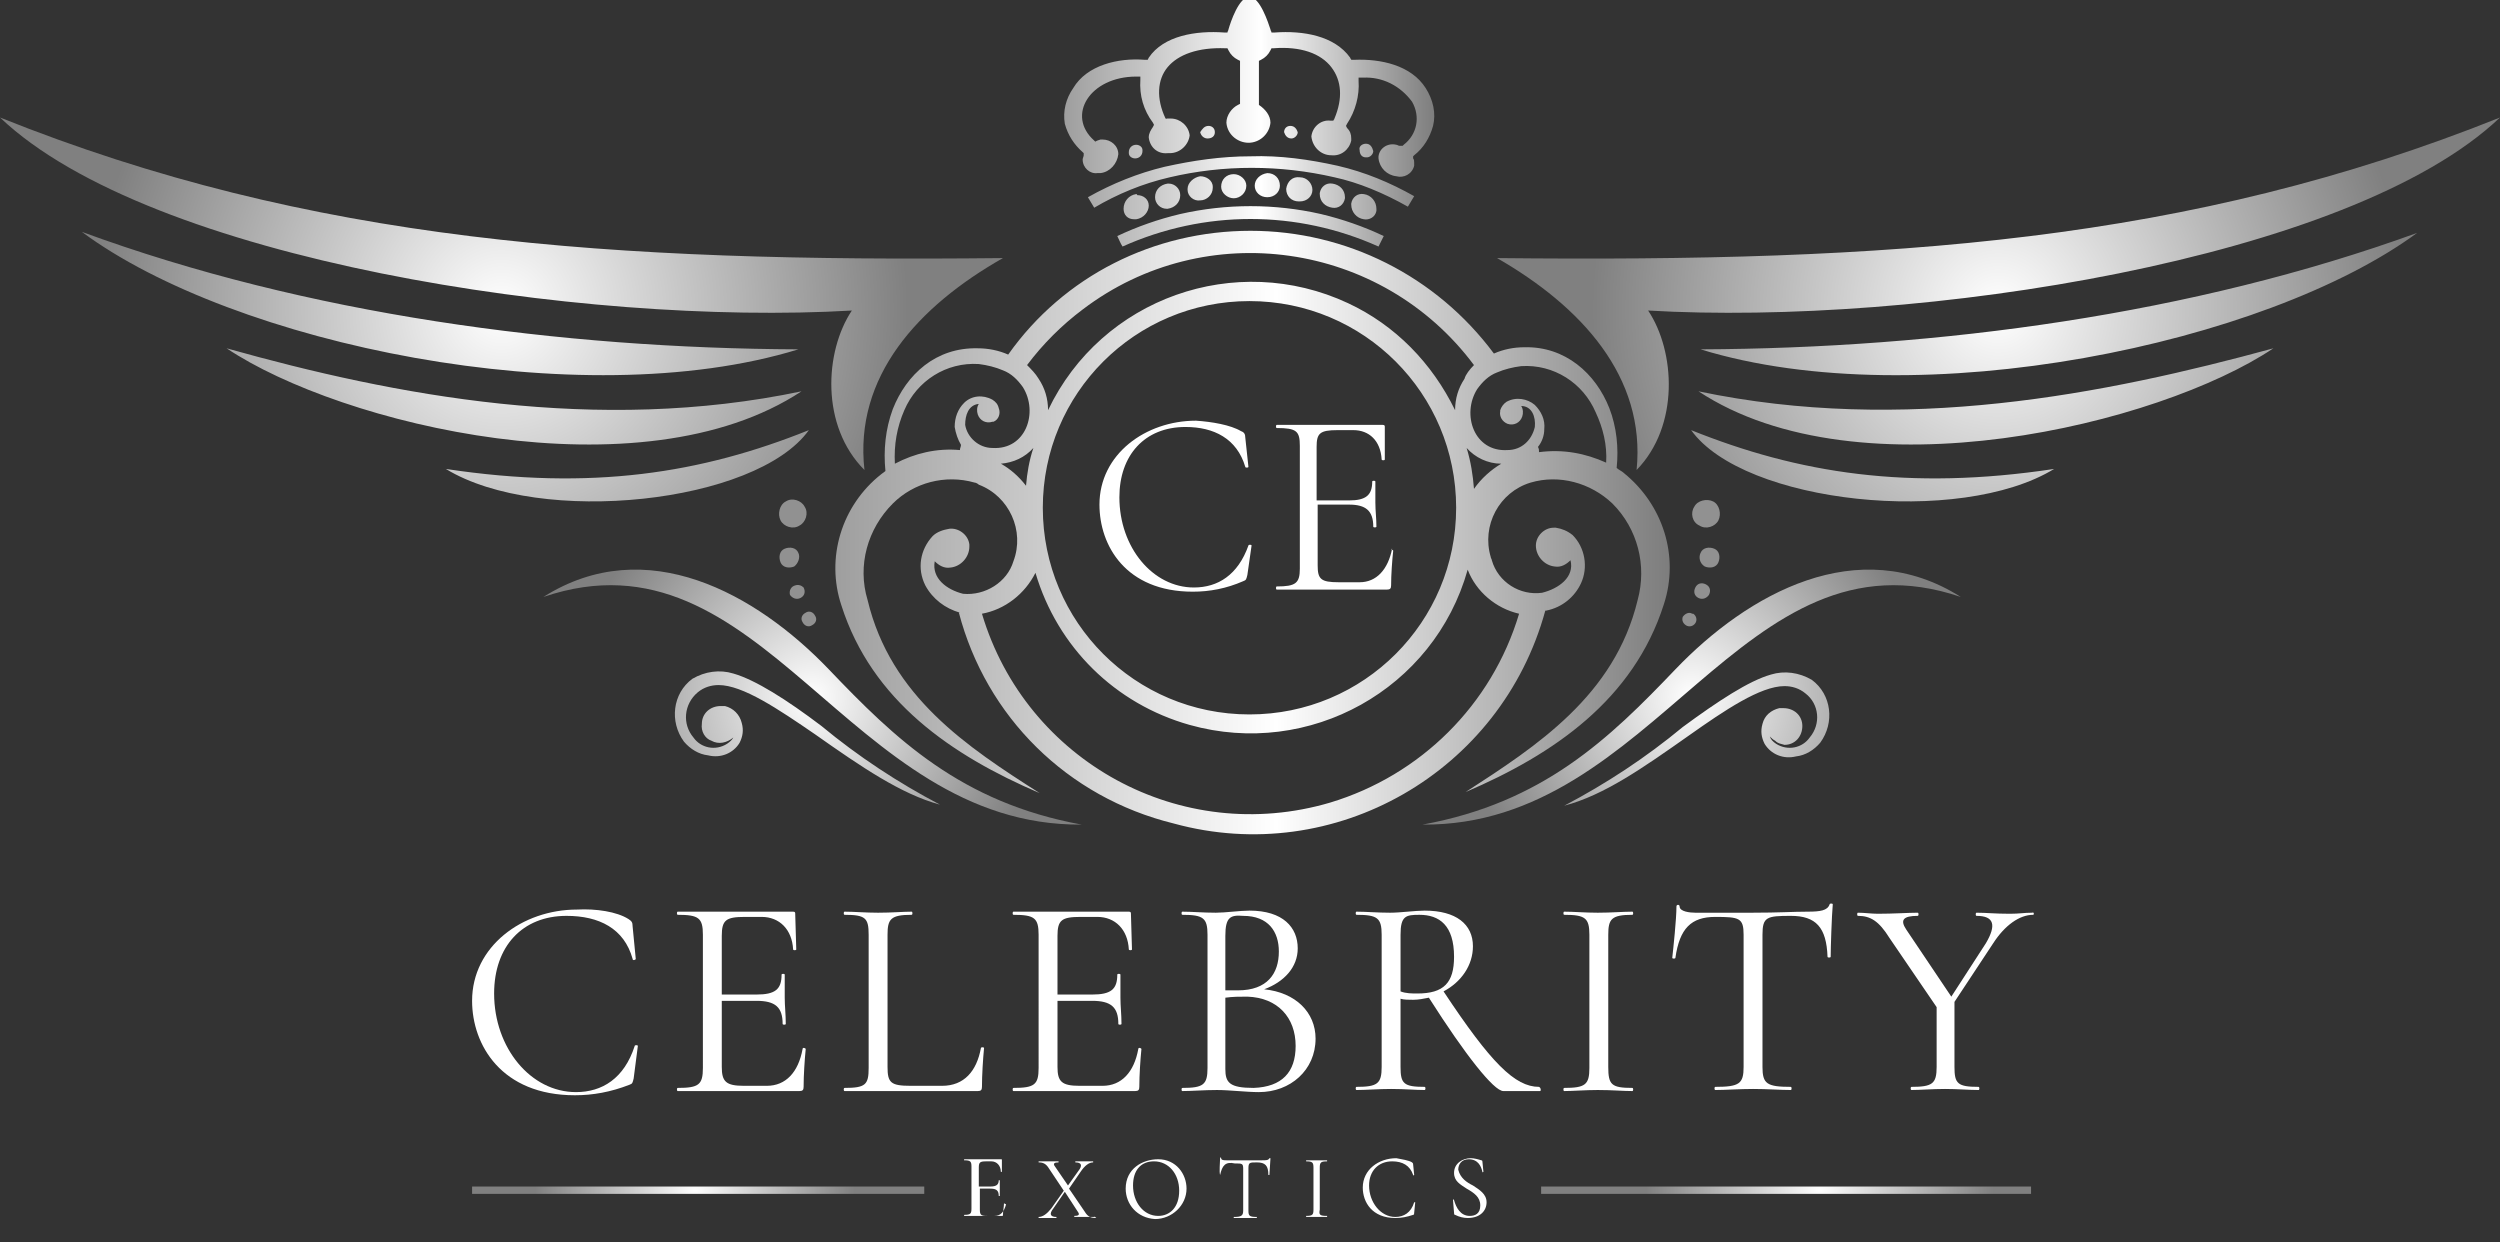
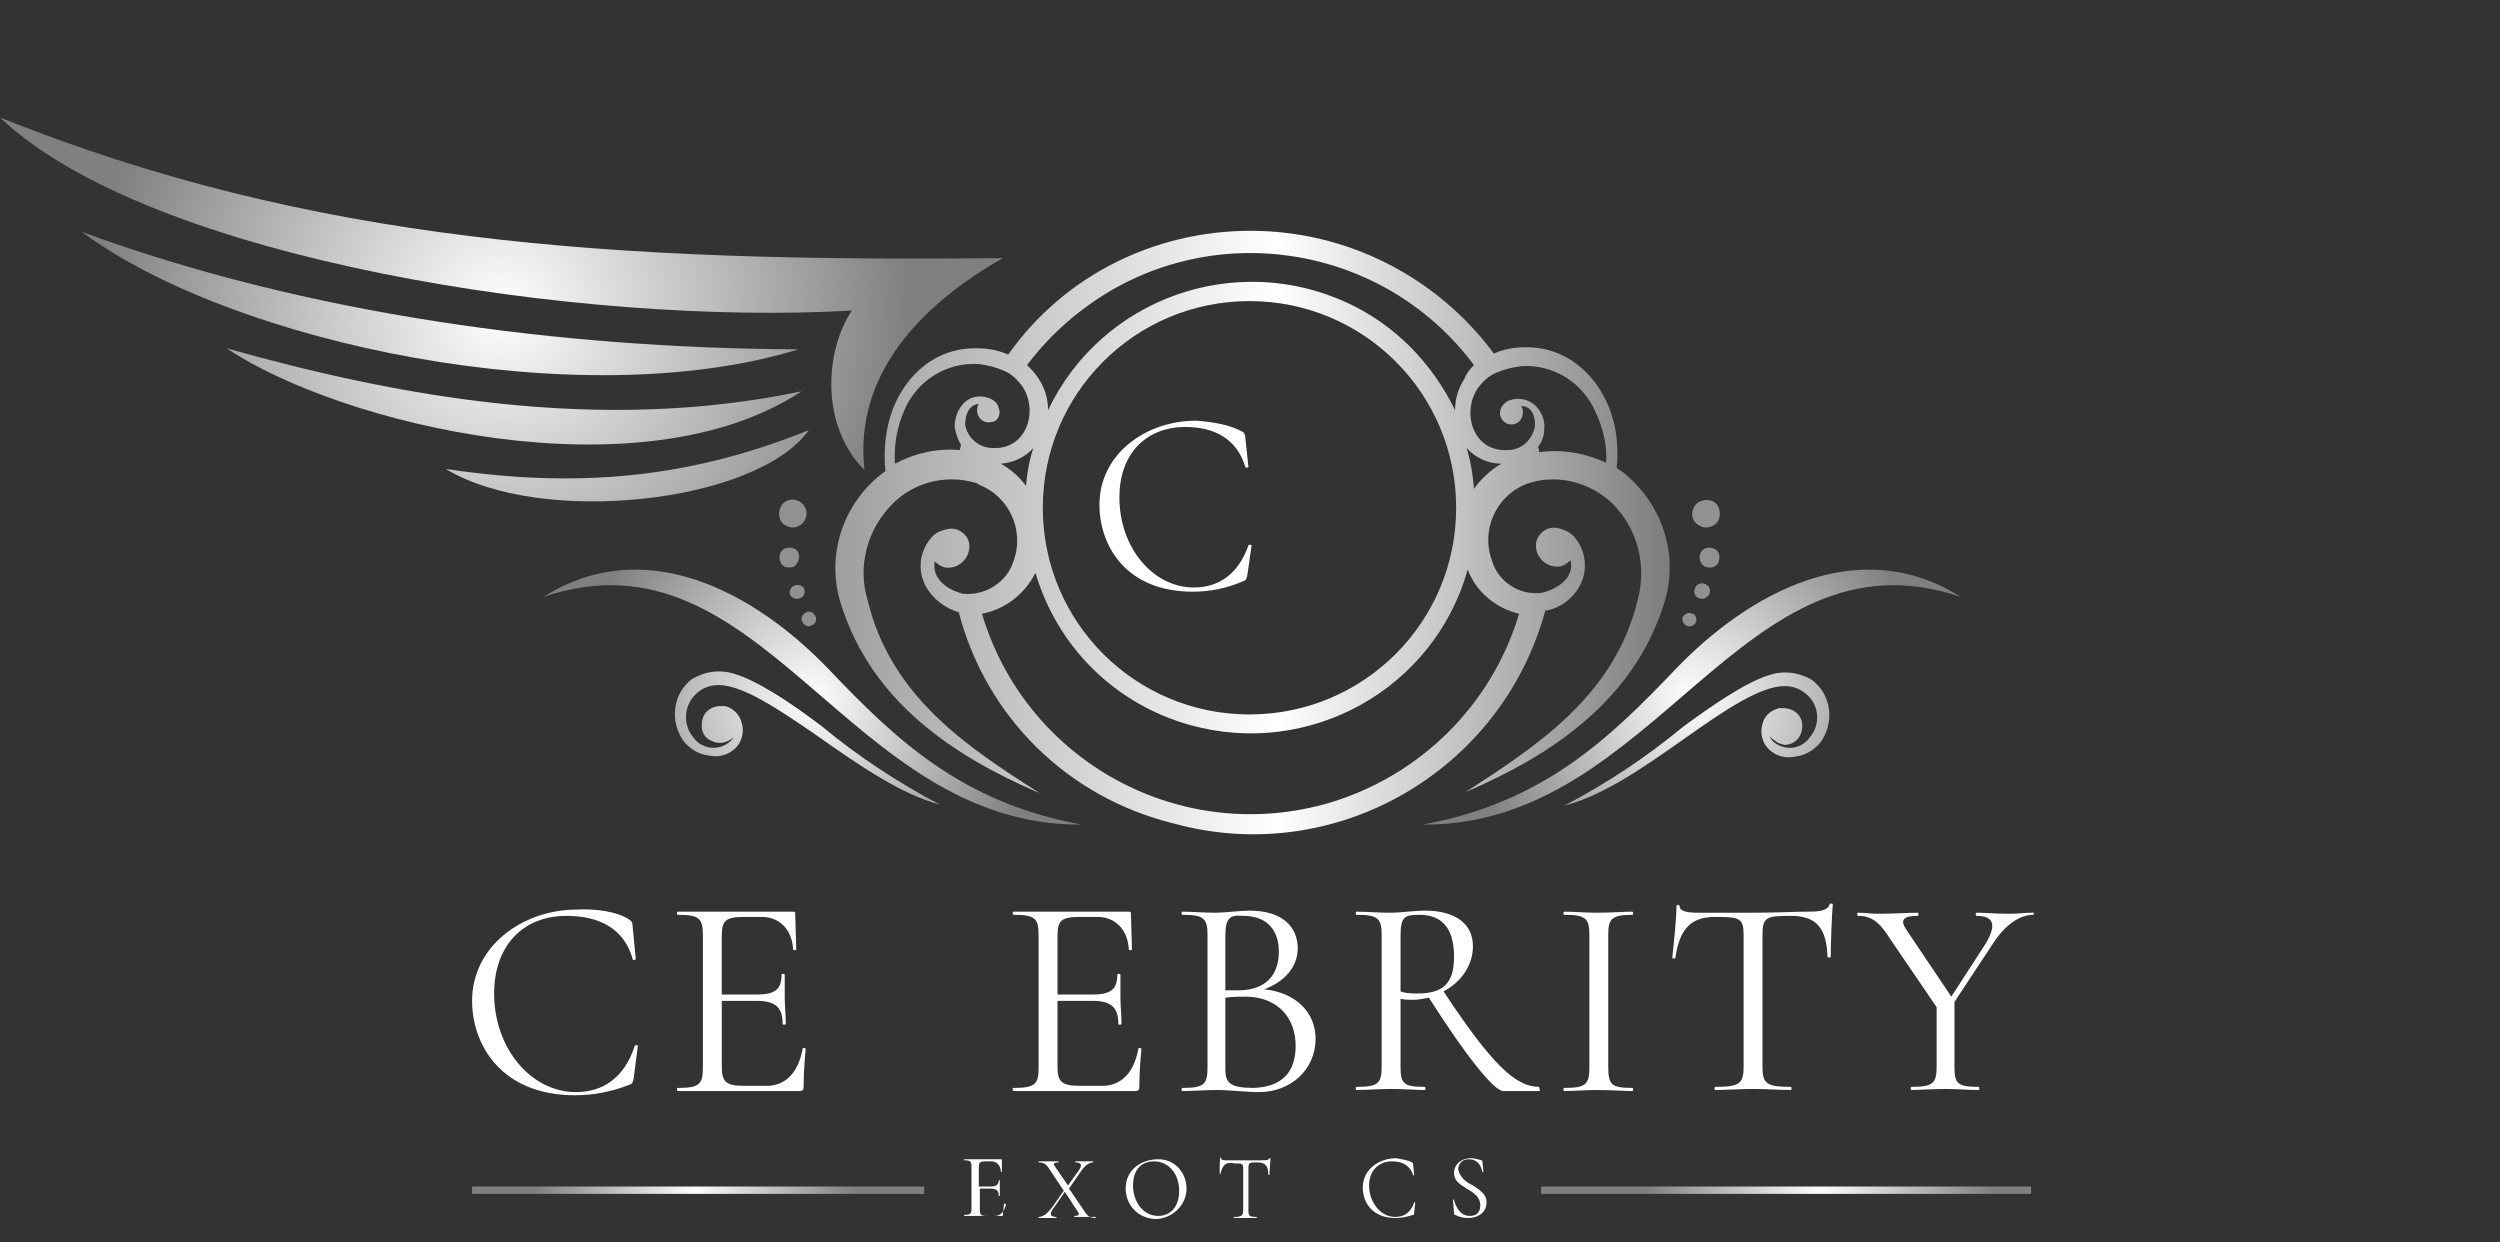
<svg xmlns="http://www.w3.org/2000/svg" version="1.1" id="Layer_1" x="0px" y="0px" viewBox="0 0 238.3 118.4" style="enable-background:new 0 0 238.3 118.4;" xml:space="preserve">
  <rect x="0" y="0" width="238.3" height="118.4" fill="#333333" stroke="none" />
  <style type="text/css">
	.st0{fill-rule:evenodd;clip-rule:evenodd;fill:url(#SVGID_1_);}
	.st1{fill:url(#SVGID_2_);}
	.st2{fill-rule:evenodd;clip-rule:evenodd;fill:#919191;}
	.st3{fill:url(#SVGID_3_);}
	.st4{fill-rule:evenodd;clip-rule:evenodd;fill:url(#SVGID_4_);}
	.st5{fill-rule:evenodd;clip-rule:evenodd;fill:url(#SVGID_5_);}
	.st6{fill-rule:evenodd;clip-rule:evenodd;fill:url(#SVGID_6_);}
	.st7{fill:url(#SVGID_7_);}
	.st8{fill:url(#SVGID_8_);}
	.st9{enable-background:new    ;}
	.st10{fill:#FFFFFF;}
</style>
  <title>ce-logo</title>
  <g>
    <linearGradient id="SVGID_1_" gradientUnits="userSpaceOnUse" x1="79.524" y1="69.15" x2="159.096" y2="69.15" gradientTransform="matrix(1 0 0 -1 0 120)">
      <stop offset="0" style="stop-color:#9E9E9E" />
      <stop offset="0.53" style="stop-color:#FFFFFF" />
      <stop offset="1" style="stop-color:#7D7D7D" />
    </linearGradient>
    <path class="st0" d="M119.2,22c9.1,0,17.7,4.3,23.2,11.7c0.9-0.4,1.9-0.6,2.9-0.6c3.9-0.1,6.8,2.5,8.1,5.8c0.7,1.8,0.9,3.8,0.7,5.7   c0.2,0.2,0.5,0.3,0.7,0.5c3.7,3,5.3,7.9,3.8,12.5c-2.9,9.1-10.5,14.3-18.9,17.9c6.8-4.4,14.2-9.2,16.4-18.3c0.9-3.3,0-6.8-2.4-9.2   c-2.1-2-5.1-2.8-7.8-2c-3,0.9-4.7,4.1-3.8,7.1c0,0.1,0.1,0.2,0.1,0.3c0.6,2.1,2.7,3.4,4.8,3.1c1.6-0.4,3.1-1.5,2.7-3.1   c-0.4,0.4-0.9,0.7-1.5,0.6c-1-0.1-1.8-1-1.8-2c0-0.9,0.8-1.7,1.7-1.7c0.1,0,0.1,0,0.2,0c0.6,0.1,1.1,0.3,1.6,0.7   c1.2,1.2,1.5,3.1,0.8,4.6c-0.6,1.3-1.8,2.3-3.3,2.6h-0.1c-4.2,15.4-20.1,24.5-35.4,20.3C101.7,76,94,68.3,91.4,58.4h0.2h-0.1   c-1.4-0.4-2.6-1.3-3.3-2.6c-0.8-1.6-0.5-3.4,0.7-4.7c0.4-0.4,1-0.6,1.6-0.7c0.9-0.1,1.8,0.6,1.9,1.5c0,0.1,0,0.1,0,0.2   c0,1-0.8,1.9-1.8,2c-0.6,0.1-1.1-0.2-1.5-0.6c-0.3,1.6,1.1,2.7,2.7,3.1c2.1,0.2,4.2-1.1,4.8-3.1c1.1-2.9-0.4-6.2-3.3-7.3   C93.2,46.1,93,46,92.9,46c-2.8-0.8-5.8,0-7.8,2c-2.4,2.4-3.4,5.9-2.4,9.2c2.2,9.2,9.5,14,16.4,18.4c-8.4-3.6-16-8.8-18.9-17.9   c-1.5-4.5,0-9.5,3.8-12.5l0.4-0.3c-0.2-2,0-4,0.7-5.9c1.3-3.3,4.1-5.9,8.1-5.8c1,0,2,0.2,2.9,0.6C101.4,26.3,110,22,119.2,22z    M140.5,34.8c-8.8-11.8-25.6-14.2-37.3-5.3c-2,1.5-3.8,3.3-5.3,5.3c0.4,0.4,0.8,0.8,1.1,1.3c0.6,0.9,0.9,1.9,0.9,3   c5.1-10.7,17.9-15.2,28.6-10.2c4.5,2.1,8,5.7,10.2,10.2c0-1.1,0.3-2.1,0.9-3C139.7,35.7,140.1,35.2,140.5,34.8L140.5,34.8z    M93.6,58.5c4.2,14.1,19,22.2,33.2,18c8.6-2.6,15.4-9.3,18-18c-2.2-0.5-4.1-2.1-4.9-4.2c-3.2,11.4-15.1,18-26.5,14.8   c-7.1-2-12.6-7.4-14.7-14.5C97.7,56.6,95.8,58.1,93.6,58.5L93.6,58.5z M85.3,44.2c1.9-1,4-1.5,6.2-1.3c0-0.2,0.1-0.3,0.1-0.5   c-0.3-0.5-0.5-1.1-0.6-1.7c0-0.9,0.3-1.7,0.9-2.3c0.7-0.7,1.8-0.8,2.7-0.3c0.3,0.2,0.5,0.4,0.6,0.8c0.2,0.5,0,1.1-0.5,1.3   c0,0-0.1,0-0.1,0c-0.6,0.2-1.2-0.1-1.4-0.7c-0.1-0.3-0.1-0.7,0.1-1c-1,0.1-1.3,1.1-1.3,2c0.2,1.2,1.3,2.2,2.6,2.2   c3.2,0.2,4.4-3.4,2.9-5.8c-0.5-0.7-1.1-1.3-1.9-1.6c-0.7-0.3-1.5-0.5-2.3-0.6c-3.1-0.2-5.9,1.6-7.1,4.4   C85.5,40.7,85.2,42.4,85.3,44.2L85.3,44.2z M95.4,44.2c0.9,0.5,1.7,1.2,2.4,2.1c0.1-1.2,0.3-2.4,0.7-3.6   C97.7,43.6,96.6,44.1,95.4,44.2z M153.1,44.1c0.1-1.7-0.3-3.3-1-4.8c-1.2-2.8-4-4.6-7.1-4.4c-0.8,0.1-1.6,0.3-2.3,0.6   c-0.8,0.3-1.4,0.9-1.9,1.6c-1.5,2.4-0.3,6,2.9,5.8c1.3,0,2.3-0.9,2.6-2.2c0.1-1-0.3-2-1.3-2c0.2,0.3,0.2,0.7,0.1,1   c-0.2,0.6-0.8,0.9-1.4,0.7c-0.5-0.2-0.8-0.7-0.7-1.2c0,0,0-0.1,0-0.1c0.1-0.3,0.3-0.6,0.6-0.8c0.9-0.5,2-0.3,2.7,0.3   c0.6,0.6,1,1.4,0.9,2.3c0,0.6-0.2,1.2-0.6,1.7c0.1,0.2,0.1,0.3,0.1,0.5C149,42.8,151.1,43.2,153.1,44.1L153.1,44.1z M143.1,44.2   c-1.3,0-2.5-0.6-3.3-1.5c0.4,1.3,0.6,2.6,0.7,3.9C141.2,45.6,142.1,44.8,143.1,44.2z M119.1,28.7c-10.9,0-19.7,8.8-19.7,19.7   s8.8,19.7,19.7,19.7s19.7-8.8,19.7-19.7c0,0,0,0,0,0C138.8,37.5,130,28.7,119.1,28.7L119.1,28.7z" />
    <radialGradient id="SVGID_2_" cx="161.225" cy="53.551" r="22.193" gradientTransform="matrix(1 0 0 -1 0 120)" gradientUnits="userSpaceOnUse">
      <stop offset="0" style="stop-color:#FFFFFF" />
      <stop offset="1" style="stop-color:#808080" />
    </radialGradient>
    <path class="st1" d="M186.9,56.9c-9.8-6.2-20.3-0.3-27.2,6.9c-6.3,6.6-12.6,12.7-24.1,14.8C157.9,78.8,166,49.8,186.9,56.9z    M169.2,70.6c-0.2-0.1-0.3-0.2-0.5-0.4c0.1,0.3,0.3,0.5,0.6,0.7c1.1,0.7,2.5,0.4,3.2-0.6c1.1-1.3,0.9-3.2-0.4-4.2   c-0.6-0.5-1.3-0.7-2-0.7c-2.3,0-5.7,2.3-9.1,4.7c-4.4,3.1-8.1,5.7-11.9,6.7c4-2.1,7.8-4.6,11.3-7.5c3.4-2.5,6.3-4.4,8.4-5   c1.3-0.4,2.7-0.2,3.9,0.5c1.9,1.4,2.2,4.1,0.8,6c0,0,0,0,0,0c-0.6,0.7-1.4,1.2-2.3,1.3c-1.2,0.3-2.4-0.2-3-1.2   c-0.3-0.6-0.4-1.2-0.2-1.9c0.2-0.8,0.8-1.3,1.6-1.5c0.1,0,0.3,0,0.4,0c1,0,1.8,0.7,1.8,1.7c0,1-0.7,1.8-1.7,1.8   C169.8,70.9,169.5,70.9,169.2,70.6L169.2,70.6z" />
    <path class="st2" d="M162,50.1c0.6,0.4,1.5,0.1,1.8-0.5s0.1-1.5-0.5-1.8s-1.5-0.1-1.8,0.5c0,0,0,0,0,0   C161.1,48.9,161.3,49.8,162,50.1C162,50.1,162,50.1,162,50.1z M160.7,59.6c0.3,0.2,0.7,0.1,0.9-0.2c0.2-0.3,0.1-0.7-0.2-0.9   c0,0,0,0-0.1,0c-0.3-0.2-0.7,0-0.9,0.3C160.3,59.1,160.4,59.4,160.7,59.6z M161.9,57c0.4,0.2,0.8,0,1-0.3c0.2-0.4,0.1-0.8-0.3-1   c0,0,0,0,0,0c-0.4-0.2-0.8-0.1-1,0.3C161.4,56.4,161.5,56.8,161.9,57L161.9,57z M162.5,54c0.5,0.2,1.1,0.1,1.3-0.4   c0.2-0.5,0.1-1.1-0.4-1.3c-0.5-0.2-1.1-0.1-1.3,0.4C161.9,53.1,162,53.7,162.5,54z" />
    <path class="st2" d="M76.2,50.1c-0.6,0.4-1.5,0.1-1.8-0.5s-0.1-1.5,0.5-1.8c0.6-0.4,1.5-0.1,1.8,0.5c0,0,0,0,0,0   C77.1,48.9,76.8,49.8,76.2,50.1z M77.4,59.6c-0.3,0.2-0.7,0.1-0.9-0.3c-0.2-0.3-0.1-0.7,0.3-0.9c0.3-0.2,0.7-0.1,0.9,0.3   c0,0,0,0,0,0C77.9,59,77.8,59.4,77.4,59.6C77.5,59.6,77.5,59.6,77.4,59.6z M76.3,57c-0.4,0.2-0.8,0-1-0.3c-0.1-0.4,0.1-0.8,0.5-0.9   c0.3-0.1,0.6,0,0.8,0.2C76.8,56.4,76.7,56.8,76.3,57z M75.7,54c-0.5,0.2-1.1,0.1-1.3-0.4c-0.2-0.5-0.1-1.1,0.4-1.3   c0.5-0.2,1.1-0.1,1.3,0.4C76.3,53.1,76.1,53.7,75.7,54z" />
    <radialGradient id="SVGID_3_" cx="77.375" cy="53.551" r="22.193" gradientTransform="matrix(1 0 0 -1 0 120)" gradientUnits="userSpaceOnUse">
      <stop offset="0" style="stop-color:#FFFFFF" />
      <stop offset="1" style="stop-color:#808080" />
    </radialGradient>
    <path class="st3" d="M51.8,56.9c9.8-6.2,20.3-0.3,27.2,6.9c6.3,6.6,12.6,12.7,24.1,14.8C80.7,78.8,72.7,49.8,51.8,56.9L51.8,56.9z    M67.8,70.6c0.7,0.4,1.5,0.2,2.1-0.3c-0.1,0.2-0.3,0.4-0.6,0.6c-1.1,0.7-2.5,0.4-3.2-0.6C65,69,65.2,67.1,66.5,66   c0.6-0.5,1.3-0.7,2-0.7c2.3,0,5.7,2.3,9.2,4.7c4.4,3.1,8.2,5.7,11.9,6.7c-4-2.1-7.8-4.6-11.3-7.5c-3.3-2.5-6.3-4.4-8.4-5   c-1.3-0.4-2.7-0.2-3.9,0.5c-1.9,1.4-2.2,4.1-0.8,6c0,0,0,0,0,0c0.6,0.7,1.4,1.2,2.3,1.3c1.2,0.3,2.4-0.2,3-1.2   c0.3-0.6,0.4-1.2,0.2-1.9c-0.2-0.8-0.8-1.4-1.6-1.6c-0.1,0-0.2,0-0.4,0c-1,0-1.8,0.7-1.8,1.7C66.8,69.7,67.2,70.4,67.8,70.6   L67.8,70.6z" />
    <linearGradient id="SVGID_4_" gradientUnits="userSpaceOnUse" x1="101.491" y1="108.28" x2="136.771" y2="108.28" gradientTransform="matrix(1 0 0 -1 0 120)">
      <stop offset="0" style="stop-color:#9E9E9E" />
      <stop offset="0.53" style="stop-color:#FFFFFF" />
      <stop offset="1" style="stop-color:#7D7D7D" />
    </linearGradient>
-     <path class="st4" d="M117.6,16.6c0.6,0,1.2,0.5,1.2,1.1c0,0,0,0,0,0c0,0.7-0.6,1.2-1.2,1.2c-0.6,0-1.2-0.5-1.2-1.1c0,0,0,0,0,0   C116.4,17.1,116.9,16.6,117.6,16.6z M111.1,11.3c-0.9-1.9-0.8-3.7,0.2-4.9s2.9-1.9,5.5-1.8h0.2l0.1,0.2c0.2,0.4,0.5,0.7,0.9,0.9   l0.2,0.1v4.1l-0.2,0.1c-0.6,0.3-1.1,1-1.1,1.7c0.1,1.2,1.2,2,2.3,1.9c1-0.1,1.8-0.9,1.9-1.9c0-0.7-0.5-1.3-1.1-1.7L120,9.9V5.8   l0.2-0.1c0.4-0.2,0.7-0.5,0.9-0.9l0.1-0.2h0.2c2.6-0.2,4.5,0.5,5.5,1.8s1.1,3,0.3,4.9c0,0.1-0.1,0.1-0.1,0.2h-0.3   c-0.9-0.1-1.7,0.6-1.8,1.5c0.1,1,0.9,1.8,1.9,1.8c0.9,0.1,1.7-0.5,1.9-1.4c0-0.1,0-0.1,0-0.2c0-0.4-0.1-0.7-0.4-1l-0.1-0.2l0.1-0.2   c0.8-1.2,1.2-2.7,1.1-4.1V7.4h0.4c1.9-0.1,3.6,0.8,4.7,2.3c0.8,1.4,0.5,3.1-0.8,4.1l-0.1,0.1l-0.3,0c-0.1,0-0.2-0.1-0.3-0.1   c-0.8-0.2-1.6,0.3-1.7,1.1c0,0.1,0,0.1,0,0.2c0.1,0.9,0.8,1.6,1.7,1.7c0.7,0.2,1.5-0.2,1.7-1c0-0.1,0-0.2,0-0.3   c0-0.1,0-0.3-0.1-0.4c0-0.1,0-0.1,0-0.2l0.1-0.1c0.9-0.7,1.5-1.7,1.8-2.8c0.3-1.2,0-2.5-0.7-3.6c-1.4-2.2-4.3-2.8-6.8-2.7h-0.3   c0-0.1-0.1-0.1-0.1-0.2c-1.5-2.1-4.5-2.6-7.2-2.4h-0.3c0-0.1-0.1-0.2-0.1-0.3c-0.2-0.6-1-3.1-2-3.1s-1.8,2.4-2,3.1   c0,0.1-0.1,0.2-0.1,0.3h-0.3c-2.7-0.2-5.8,0.3-7.2,2.4l-0.1,0.2h-0.3c-2.5-0.2-5.5,0.5-6.8,2.7c-0.7,1-1,2.2-0.8,3.4   c0.3,1.1,0.9,2,1.7,2.7l0.1,0.1c0,0.1,0,0.1,0,0.2c0,0.1-0.1,0.3-0.1,0.4c0,0.8,0.7,1.4,1.4,1.3c0.1,0,0.2,0,0.3,0   c0.9-0.1,1.6-0.9,1.7-1.8c0-0.8-0.7-1.4-1.5-1.4c-0.1,0-0.2,0-0.2,0l-0.3,0.1l-0.2,0.1l-0.1-0.1c-2.7-2.4-0.4-6.1,4-6.1h0.4v0.3   c-0.1,1.5,0.3,2.9,1.2,4.1l0.1,0.2l-0.1,0.2c-0.2,0.3-0.4,0.6-0.4,1c0.1,0.9,0.8,1.6,1.8,1.5c0.1,0,0.1,0,0.2,0   c1,0,1.8-0.8,1.9-1.7c-0.1-0.9-0.9-1.6-1.8-1.6c0,0,0,0-0.1,0h-0.3C111.2,11.4,111.2,11.3,111.1,11.3L111.1,11.3z M130.2,13.7   c0.4,0,0.6,0.3,0.7,0.7c0,0.3-0.3,0.6-0.6,0.6c0,0-0.1,0-0.1,0c-0.4,0-0.6-0.3-0.6-0.7C129.5,14,129.8,13.7,130.2,13.7   C130.1,13.7,130.2,13.7,130.2,13.7z M123,12c0.4,0,0.6,0.3,0.7,0.6c0,0.3-0.3,0.6-0.6,0.6c0,0,0,0,0,0c-0.4,0-0.6-0.3-0.7-0.6   C122.4,12.3,122.6,12,123,12C123,12,123,12,123,12z M115.2,12c0.3,0,0.6,0.2,0.6,0.6c0,0,0,0,0,0c0,0.4-0.3,0.6-0.7,0.6   c-0.3,0-0.6-0.2-0.7-0.6c0,0,0,0,0,0C114.6,12.3,114.8,12,115.2,12z M108.3,13.8c0.3,0,0.6,0.2,0.6,0.5c0,0,0,0.1,0,0.1   c0,0.4-0.3,0.7-0.7,0.7c-0.3,0-0.6-0.2-0.6-0.5c0,0,0-0.1,0-0.1C107.6,14.1,107.9,13.8,108.3,13.8z M131.4,23.5   c-7.8-3.5-16.6-3.5-24.4,0c-0.2-0.3-0.3-0.6-0.5-1c1.9-0.9,3.9-1.6,6-2.1c4.4-1,9-1,13.4,0c2.1,0.5,4.1,1.2,6,2.1L131.4,23.5   L131.4,23.5z M134.2,19.7l0.6-1c-2.3-1.3-4.7-2.3-7.3-2.9c-2.7-0.6-5.5-1-8.3-0.9c-2.8,0-5.5,0.4-8.2,1c-2.5,0.6-5,1.6-7.3,2.9   l0.6,1c2.2-1.3,4.6-2.3,7.2-2.9c5.1-1.2,10.5-1.2,15.7,0C129.5,17.4,131.9,18.4,134.2,19.7L134.2,19.7z M130,18.5   c-0.6-0.1-1.1,0.3-1.2,0.9c0,0,0,0.1,0,0.1c0,0.7,0.5,1.3,1.2,1.4c0.5,0.1,1.1-0.2,1.2-0.8c0-0.1,0-0.2,0-0.2   C131.2,19.2,130.7,18.6,130,18.5z M127,17.5c-0.6-0.1-1.1,0.3-1.2,0.9c0,0,0,0.1,0,0.1c0,0.7,0.5,1.2,1.2,1.3   c0.6,0.1,1.1-0.3,1.2-0.9c0,0,0-0.1,0-0.1C128.2,18.1,127.7,17.6,127,17.5L127,17.5z M123.9,16.9c0.7,0,1.2,0.6,1.2,1.2   c0,0.6-0.5,1.1-1.2,1.1c0,0,0,0-0.1,0c-0.7,0-1.2-0.5-1.2-1.2C122.7,17.3,123.2,16.8,123.9,16.9C123.8,16.9,123.8,16.9,123.9,16.9z    M120.8,16.5c0.7,0,1.2,0.5,1.2,1.2c0,0,0,0,0,0c0,0.6-0.5,1.1-1.2,1.1c0,0,0,0,0,0c-0.7,0-1.2-0.5-1.2-1.1   C119.6,17.1,120.1,16.6,120.8,16.5C120.8,16.6,120.8,16.6,120.8,16.5L120.8,16.5z M108.3,18.5c-0.7,0.1-1.2,0.7-1.2,1.4   c0,0.6,0.4,1,1,1c0.1,0,0.2,0,0.2,0c0.7-0.1,1.2-0.7,1.2-1.3c0-0.6-0.5-1-1.1-1C108.4,18.5,108.3,18.5,108.3,18.5L108.3,18.5z    M111.3,17.5c-0.7,0.1-1.2,0.6-1.2,1.3c0,0.6,0.5,1.1,1.1,1.1c0,0,0.1,0,0.1,0c0.7-0.1,1.2-0.6,1.2-1.3c0-0.6-0.5-1.1-1.1-1.1   C111.4,17.5,111.3,17.5,111.3,17.5z M114.4,16.8c0.6,0,1.2,0.4,1.2,1c0,0,0,0,0,0.1c0,0.7-0.6,1.2-1.2,1.2c-0.6,0.1-1.2-0.4-1.2-1   c0,0,0,0,0-0.1C113.2,17.4,113.8,16.9,114.4,16.8L114.4,16.8z" />
    <radialGradient id="SVGID_5_" cx="190.47" cy="90.508" r="38.742" gradientTransform="matrix(1 0 0 -1 0 120)" gradientUnits="userSpaceOnUse">
      <stop offset="0" style="stop-color:#FFFFFF" />
      <stop offset="1" style="stop-color:#808080" />
    </radialGradient>
-     <path class="st5" d="M142.7,24.6c37.6,0.4,65.9-1.5,95.6-13.4c-14.3,13.6-55.6,19.9-81.2,18.4c2.6,3.9,3,11-1.1,15.2   C156.9,35.9,150.7,29.2,142.7,24.6z M162.1,33.3c20.8,6.4,53.9-0.5,68.3-11.1C208.9,30,184.8,33.2,162.1,33.3z M161.9,37.3   c15.3,10.1,43.9,3.2,54.8-4.1C200.6,37.6,181.4,41.4,161.9,37.3z M161.2,41c5,7,25.6,9.2,34.6,3.7C181.9,46.8,171.4,45.1,161.2,41   L161.2,41z" />
    <radialGradient id="SVGID_6_" cx="47.8" cy="90.488" r="38.748" gradientTransform="matrix(1 0 0 -1 0 120)" gradientUnits="userSpaceOnUse">
      <stop offset="0" style="stop-color:#FFFFFF" />
      <stop offset="1" style="stop-color:#808080" />
    </radialGradient>
    <path class="st6" d="M95.6,24.6C58,25,29.7,23.1,0,11.2c14.3,13.6,55.6,19.9,81.2,18.4c-2.6,3.9-3,11,1.2,15.2   C81.4,35.9,87.5,29.2,95.6,24.6z M77.1,41c-5,7-25.6,9.2-34.6,3.7C56.4,46.8,66.9,45.1,77.1,41z M76.4,37.3   c-15.3,10.1-43.9,3.2-54.8-4.1C37.6,37.7,56.9,41.4,76.4,37.3z M76.1,33.3c-20.8,6.4-53.9-0.5-68.3-11.2   C29.3,30,53.5,33.2,76.1,33.3L76.1,33.3z" />
    <radialGradient id="SVGID_7_" cx="316.538" cy="6.56" r="8.19" gradientTransform="matrix(1.86 0 0 -1 -522.53 120)" gradientUnits="userSpaceOnUse">
      <stop offset="0" style="stop-color:#FFFFFF" />
      <stop offset="1" style="stop-color:#808080" />
    </radialGradient>
    <rect x="45" y="113.1" class="st7" width="43.1" height="0.7" />
    <radialGradient id="SVGID_8_" cx="630.137" cy="6.56" r="8.2" gradientTransform="matrix(2.02 0 0 -1 -1099.42 120)" gradientUnits="userSpaceOnUse">
      <stop offset="0" style="stop-color:#FFFFFF" />
      <stop offset="1" style="stop-color:#808080" />
    </radialGradient>
    <rect x="146.9" y="113.1" class="st8" width="46.7" height="0.7" />
    <g class="st9">
      <path class="st10" d="M59.9,87.6c0.3,0.2,0.4,0.3,0.4,0.7l0.3,3.1c0,0.1-0.3,0.2-0.3,0c-0.8-2.9-3.2-4.1-6.3-4.1    c-4.2,0-6.9,2.9-6.9,7.4c0,5.2,3.5,9.4,7.8,9.4c2.5,0,4.6-1.3,5.6-4.4c0-0.1,0.3-0.1,0.3,0l-0.4,3.1c-0.1,0.4-0.1,0.5-0.4,0.6    c-1.8,0.7-3.5,1-5.2,1c-7,0-9.8-4.8-9.8-9c0-5.2,4.8-8.7,10-8.7C56.8,86.6,58.8,86.9,59.9,87.6z" />
      <path class="st10" d="M76.8,100c-0.1,1-0.2,2.5-0.2,3.6c0,0.3-0.1,0.4-0.4,0.4H64.6c-0.1,0-0.1-0.3,0-0.3c2,0,2.4-0.3,2.4-1.9    V89.1c0-1.6-0.4-1.9-2.4-1.9c-0.1,0-0.1-0.3,0-0.3h11c0.2,0,0.2,0.1,0.2,0.2l0.1,3.4c0,0.1-0.3,0.1-0.3,0c-0.1-1.9-1.3-3.1-3-3.1    H71c-1.8,0-2.2,0.3-2.2,1.8v5.6h3.3c1.8,0,2.4-0.5,2.4-1.9c0-0.1,0.3-0.1,0.3,0c0,1.1,0,1.5,0,2.2c0,0.8,0.1,1.6,0.1,2.5    c0,0.1-0.3,0.1-0.3,0c0-1.6-0.7-2.2-2.5-2.2h-3.3v6.3c0,1.4,0.4,1.8,2.1,1.8h2.2c1.8,0,3-1.3,3.4-3.5    C76.5,99.8,76.8,99.9,76.8,100z" />
-       <path class="st10" d="M84.6,101.7c0,1.5,0.3,1.8,2.2,1.8h3c2.1,0,3.3-1.4,3.7-3.6c0-0.1,0.3-0.1,0.3,0c-0.1,1-0.2,2.6-0.2,3.7    c0,0.3-0.1,0.4-0.4,0.4H80.5c-0.1,0-0.1-0.3,0-0.3c2,0,2.3-0.3,2.3-1.9V89.1c0-1.6-0.3-1.9-2.3-1.9c-0.1,0-0.1-0.3,0-0.3    c0.9,0,2,0.1,3.2,0.1c1.3,0,2.4-0.1,3.2-0.1c0.1,0,0.1,0.3,0,0.3c-2,0-2.3,0.4-2.3,1.9V101.7z" />
      <path class="st10" d="M108.8,100c-0.1,1-0.2,2.5-0.2,3.6c0,0.3-0.1,0.4-0.4,0.4H96.6c-0.1,0-0.1-0.3,0-0.3c2,0,2.4-0.3,2.4-1.9    V89.1c0-1.6-0.4-1.9-2.4-1.9c-0.1,0-0.1-0.3,0-0.3h11c0.2,0,0.2,0.1,0.2,0.2l0.1,3.4c0,0.1-0.3,0.1-0.3,0c-0.1-1.9-1.3-3.1-3-3.1    H103c-1.8,0-2.2,0.3-2.2,1.8v5.6h3.3c1.8,0,2.4-0.5,2.4-1.9c0-0.1,0.3-0.1,0.3,0c0,1.1,0,1.5,0,2.2c0,0.8,0.1,1.6,0.1,2.5    c0,0.1-0.3,0.1-0.3,0c0-1.6-0.7-2.2-2.5-2.2h-3.3v6.3c0,1.4,0.4,1.8,2.1,1.8h2.2c1.8,0,3-1.3,3.4-3.5    C108.5,99.8,108.8,99.9,108.8,100z" />
      <path class="st10" d="M125.4,99c0,3-2.4,5.1-5.4,5.1c-1.2,0-2.8-0.2-4-0.2c-1.2,0-2.4,0.1-3.3,0.1c-0.1,0-0.1-0.3,0-0.3    c2,0,2.4-0.3,2.4-1.9V89.1c0-1.6-0.4-1.9-2.4-1.9c-0.1,0-0.1-0.3,0-0.3c0.9,0,2,0.1,3.2,0.1c0.9,0,2.3-0.2,3.2-0.2    c3.2,0,4.6,1.6,4.6,3.6c0,1.8-1.3,3.2-3.2,3.9C123.5,94.6,125.4,96.5,125.4,99z M116.8,89.2v5.2c0.7,0,1.2,0,1.2,0    c2.8,0,3.9-1.6,3.9-3.7c0-1.9-1-3.4-3.4-3.4C117.3,87.2,116.8,87.4,116.8,89.2z M123.5,99.7c0-2.7-1.7-4.6-4.6-4.7    c-0.7,0-1.4,0-2.1,0.1v6.8c0,1.3,0.4,1.8,2.7,1.8C122.2,103.6,123.5,102.2,123.5,99.7z" />
-       <path class="st10" d="M146.8,104h-3.5c-0.9,0-3.6-3.4-7.1-8.9c-0.5,0.1-1,0.2-1.5,0.2c-0.4,0-0.9,0-1.2-0.1v6.5    c0,1.6,0.3,1.9,2.3,1.9c0.1,0,0.1,0.3,0,0.3c-0.9,0-1.9-0.1-3.2-0.1c-1.2,0-2.4,0.1-3.3,0.1c-0.1,0-0.1-0.3,0-0.3    c2,0,2.4-0.3,2.4-1.9V89.1c0-1.6-0.4-1.9-2.4-1.9c-0.1,0-0.1-0.3,0-0.3c0.9,0,2,0.1,3.2,0.1c1,0,2.4-0.2,3.3-0.2    c3,0,4.6,1.3,4.6,3.4c0,1.8-1.1,3.4-2.8,4.3c4.5,6.8,6.8,9.1,9.1,9.1C146.9,103.7,146.9,104,146.8,104z M135.1,94.7    c2.5,0,3.5-1,3.5-3.5c0-3-1.4-4-3.3-4c-1.3,0-1.8,0.1-1.8,1.9v5.4C134,94.7,134.6,94.7,135.1,94.7z" />
+       <path class="st10" d="M146.8,104h-3.5c-0.9,0-3.6-3.4-7.1-8.9c-0.5,0.1-1,0.2-1.5,0.2c-0.4,0-0.9,0-1.2-0.1v6.5    c0,1.6,0.3,1.9,2.3,1.9c0.1,0,0.1,0.3,0,0.3c-0.9,0-1.9-0.1-3.2-0.1c-1.2,0-2.4,0.1-3.3,0.1c-0.1,0-0.1-0.3,0-0.3    c2,0,2.4-0.3,2.4-1.9V89.1c0-1.6-0.4-1.9-2.4-1.9c-0.1,0-0.1-0.3,0-0.3c0.9,0,2,0.1,3.2,0.1c1,0,2.4-0.2,3.3-0.2    c3,0,4.6,1.3,4.6,3.4c0,1.8-1.1,3.4-2.8,4.3c4.5,6.8,6.8,9.1,9.1,9.1z M135.1,94.7    c2.5,0,3.5-1,3.5-3.5c0-3-1.4-4-3.3-4c-1.3,0-1.8,0.1-1.8,1.9v5.4C134,94.7,134.6,94.7,135.1,94.7z" />
      <path class="st10" d="M155.6,103.7c0.1,0,0.1,0.3,0,0.3c-0.9,0-1.9-0.1-3.3-0.1c-1.2,0-2.4,0.1-3.2,0.1c-0.1,0-0.1-0.3,0-0.3    c2,0,2.4-0.3,2.4-1.9V89.1c0-1.6-0.4-1.9-2.4-1.9c-0.1,0-0.1-0.3,0-0.3c0.9,0,2,0.1,3.2,0.1c1.3,0,2.4-0.1,3.3-0.1    c0.1,0,0.1,0.3,0,0.3c-2,0-2.3,0.4-2.3,1.9v12.6C153.3,103.4,153.6,103.7,155.6,103.7z" />
      <path class="st10" d="M159.7,91.3c0,0.1-0.3,0.1-0.3,0c0.1-0.9,0.4-3.7,0.4-4.9c0-0.2,0.3-0.2,0.3,0c0,0.5,1,0.6,1.5,0.6    C163.1,87,165,87,167,87c2.6,0,3.9-0.1,5.3-0.1c1.2,0,1.9-0.1,2.1-0.7c0-0.1,0.3-0.1,0.3,0c-0.1,1.1-0.2,4.2-0.2,5    c0,0.1-0.3,0.1-0.3,0c-0.1-2.8-1.1-3.9-3.5-3.9c-2.3,0-2.7,0.1-2.7,1.8v12.6c0,1.6,0.4,1.9,2.7,1.9c0.1,0,0.1,0.3,0,0.3    c-1,0-2.2-0.1-3.6-0.1c-1.3,0-2.6,0.1-3.6,0.1c-0.1,0-0.1-0.3,0-0.3c2.3,0,2.7-0.3,2.7-1.9V89.1c0-1.6-0.4-1.7-2.7-1.7    C161.2,87.4,160.1,88.5,159.7,91.3z" />
      <path class="st10" d="M193.8,87.2c-1.3,0-2.7,1-3.8,2.7l-3.7,5.6v6.2c0,1.6,0.3,1.9,2.3,1.9c0.1,0,0.1,0.3,0,0.3    c-0.9,0-2-0.1-3.2-0.1c-1.2,0-2.4,0.1-3.2,0.1c-0.1,0-0.1-0.3,0-0.3c2,0,2.4-0.3,2.4-1.9V96l-4.5-6.6c-1-1.6-1.8-2.1-3-2.1    c-0.1,0-0.1-0.3,0-0.3c0.6,0,1.3,0.1,1.9,0.1c1.5,0,2.9-0.1,3.8-0.1c0.1,0,0.1,0.3,0,0.3c-1.4,0-1.7,0.4-1.1,1.3L186,95l3.3-5.1    c1-1.7,0.8-2.6-0.9-2.6c-0.1,0-0.1-0.3,0-0.3c1,0,1.7,0.1,3.2,0.1c0.9,0,1.3-0.1,2.1-0.1C193.9,86.9,193.9,87.2,193.8,87.2z" />
    </g>
    <g class="st9">
      <path class="st10" d="M95.7,114.7c0,0.3-0.1,0.8-0.1,1.1c0,0.1,0,0.1-0.1,0.1h-3.6c0,0,0-0.1,0-0.1c0.6,0,0.7-0.1,0.7-0.6v-4    c0-0.5-0.1-0.6-0.7-0.6c0,0,0-0.1,0-0.1h3.5c0.1,0,0.1,0,0.1,0.1l0,1.1c0,0-0.1,0-0.1,0c0-0.6-0.4-1-0.9-1h-0.5    c-0.6,0-0.7,0.1-0.7,0.6v1.8h1.1c0.6,0,0.8-0.2,0.8-0.6c0,0,0.1,0,0.1,0c0,0.3,0,0.5,0,0.7c0,0.3,0,0.5,0,0.8c0,0-0.1,0-0.1,0    c0-0.5-0.2-0.7-0.8-0.7h-1v2c0,0.5,0.1,0.6,0.7,0.6h0.7c0.6,0,0.9-0.4,1.1-1.1C95.7,114.7,95.7,114.7,95.7,114.7z" />
    </g>
    <g class="st9">
      <path class="st10" d="M104.3,116c-0.2,0-0.5,0-0.8,0c-0.5,0-0.8,0-1.1,0c0,0,0-0.1,0-0.1c0.4,0,0.5-0.1,0.4-0.3l-1.3-2l-1.1,1.6    c-0.4,0.5-0.3,0.8,0.3,0.8c0,0,0,0.1,0,0.1c-0.3,0-0.5,0-1,0c-0.3,0-0.4,0-0.7,0c0,0,0-0.1,0-0.1c0.4,0,0.8-0.3,1.2-0.8l1.2-1.7    l-1.4-2.1c-0.3-0.5-0.6-0.6-1-0.6c0,0,0-0.1,0-0.1c0.2,0,0.5,0,0.7,0c0.5,0,0.9,0,1.2,0c0,0,0,0.1,0,0.1c-0.4,0-0.5,0.1-0.4,0.3    l1.3,1.9l1-1.4c0.4-0.5,0.3-0.8-0.3-0.8c0,0,0-0.1,0-0.1c0.3,0,0.5,0,1,0c0.3,0,0.4,0,0.7,0c0,0,0,0.1,0,0.1    c-0.4,0-0.8,0.3-1.2,0.9l-1.1,1.6l1.5,2.2c0.3,0.5,0.6,0.6,1.1,0.6C104.3,115.9,104.3,116,104.3,116z" />
    </g>
    <g class="st9">
      <path class="st10" d="M107.3,113.3c0-1.9,1.6-2.8,3.1-2.8c1.7,0,2.7,1.4,2.7,2.8c0,1.6-1.4,2.9-3,2.9    C108.4,116.1,107.3,114.8,107.3,113.3z M112.4,113.5c0-1.6-1-2.8-2.4-2.8c-1.3,0-2,0.9-2,2.3c0,1.6,1,2.9,2.4,2.9    C111.5,115.9,112.4,115.1,112.4,113.5z" />
    </g>
    <g class="st9">
      <path class="st10" d="M116.3,112C116.3,112,116.2,112,116.3,112c-0.1-0.3,0-1.2,0-1.6c0-0.1,0.1-0.1,0.1,0c0,0.2,0.3,0.2,0.5,0.2    c0.5,0,1.1,0,1.7,0c0.8,0,1.2,0,1.7,0c0.4,0,0.6,0,0.7-0.2c0,0,0.1,0,0.1,0c0,0.3-0.1,1.3-0.1,1.6c0,0-0.1,0-0.1,0    c0-0.9-0.3-1.2-1.1-1.2c-0.7,0-0.8,0-0.8,0.6v4c0,0.5,0.1,0.6,0.8,0.6c0,0,0,0.1,0,0.1c-0.3,0-0.7,0-1.1,0c-0.4,0-0.8,0-1.1,0    c0,0,0-0.1,0-0.1c0.7,0,0.9-0.1,0.9-0.6v-4c0-0.5-0.1-0.5-0.8-0.5C116.8,110.7,116.5,111.1,116.3,112z" />
-       <path class="st10" d="M126.5,115.9c0,0,0,0.1,0,0.1c-0.3,0-0.6,0-1,0c-0.4,0-0.7,0-1,0c0,0,0-0.1,0-0.1c0.6,0,0.7-0.1,0.7-0.6v-4    c0-0.5-0.1-0.6-0.7-0.6c0,0,0-0.1,0-0.1c0.3,0,0.6,0,1,0c0.4,0,0.8,0,1,0c0,0,0,0.1,0,0.1c-0.6,0-0.7,0.1-0.7,0.6v4    C125.7,115.8,125.8,115.9,126.5,115.9z" />
      <path class="st10" d="M134.6,110.8c0.1,0.1,0.1,0.1,0.1,0.2l0.1,1c0,0-0.1,0.1-0.1,0c-0.3-0.9-1-1.3-2-1.3c-1.3,0-2.2,0.9-2.2,2.3    c0,1.6,1.1,3,2.5,3c0.8,0,1.5-0.4,1.8-1.4c0,0,0.1,0,0.1,0l-0.1,1c0,0.1,0,0.2-0.1,0.2c-0.6,0.2-1.1,0.3-1.7,0.3    c-2.2,0-3.1-1.5-3.1-2.9c0-1.7,1.5-2.8,3.2-2.8C133.6,110.5,134.3,110.6,134.6,110.8z" />
      <path class="st10" d="M140.4,113c0.6,0.4,1.3,0.8,1.3,1.6c0,0.8-0.6,1.5-1.8,1.5c-0.4,0-0.8-0.1-1.2-0.3c-0.1,0-0.1-0.1-0.1-0.2    l-0.1-1.2c0-0.1,0.1-0.1,0.1,0c0.2,0.7,0.6,1.5,1.5,1.5c0.5,0,1-0.2,1-1c0-0.8-0.6-1.2-1.3-1.6c-0.6-0.4-1.2-0.7-1.2-1.5    c0-0.9,0.8-1.4,1.6-1.4c0.3,0,0.7,0.1,1,0.2c0.1,0,0.1,0.1,0.1,0.1l0.1,1c0,0-0.1,0.1-0.1,0c-0.1-0.5-0.4-1.2-1.3-1.2    c-0.7,0-1,0.5-1,1C139.2,112.3,139.8,112.7,140.4,113z" />
    </g>
    <g class="st9">
      <path class="st10" d="M118.3,41.1c0.3,0.1,0.4,0.3,0.4,0.6l0.3,2.8c0,0.1-0.3,0.1-0.3,0c-0.8-2.7-3-3.8-5.7-3.8    c-3.9,0-6.3,2.7-6.3,6.7c0,4.8,3.2,8.6,7.1,8.6c2.3,0,4.2-1.2,5.2-4c0-0.1,0.3-0.1,0.3,0l-0.4,2.8c-0.1,0.4-0.1,0.5-0.4,0.6    c-1.6,0.7-3.2,1-4.8,1c-6.4,0-8.9-4.4-8.9-8.3c0-4.8,4.4-8,9.2-8C115.5,40.2,117.3,40.5,118.3,41.1z" />
    </g>
    <g class="st9">
-       <path class="st10" d="M132.8,52.5c-0.1,0.9-0.2,2.3-0.2,3.3c0,0.3-0.1,0.4-0.4,0.4h-10.5c-0.1,0-0.1-0.3,0-0.3    c1.8,0,2.2-0.3,2.2-1.7V42.5c0-1.4-0.3-1.7-2.2-1.7c-0.1,0-0.1-0.3,0-0.3h10.1c0.2,0,0.2,0.1,0.2,0.2l0,3.1c0,0.1-0.3,0.1-0.3,0    c-0.1-1.8-1.2-2.8-2.7-2.8h-1.5c-1.7,0-2,0.3-2,1.6v5.1h3.1c1.6,0,2.2-0.5,2.2-1.8c0-0.1,0.3-0.1,0.3,0c0,1,0,1.4,0,2    c0,0.8,0.1,1.5,0.1,2.3c0,0.1-0.3,0.1-0.3,0c0-1.5-0.7-2.1-2.3-2.1h-3v5.8c0,1.3,0.3,1.6,2,1.6h2c1.6,0,2.7-1.2,3.1-3.2    C132.5,52.4,132.8,52.4,132.8,52.5z" />
-     </g>
+       </g>
  </g>
</svg>